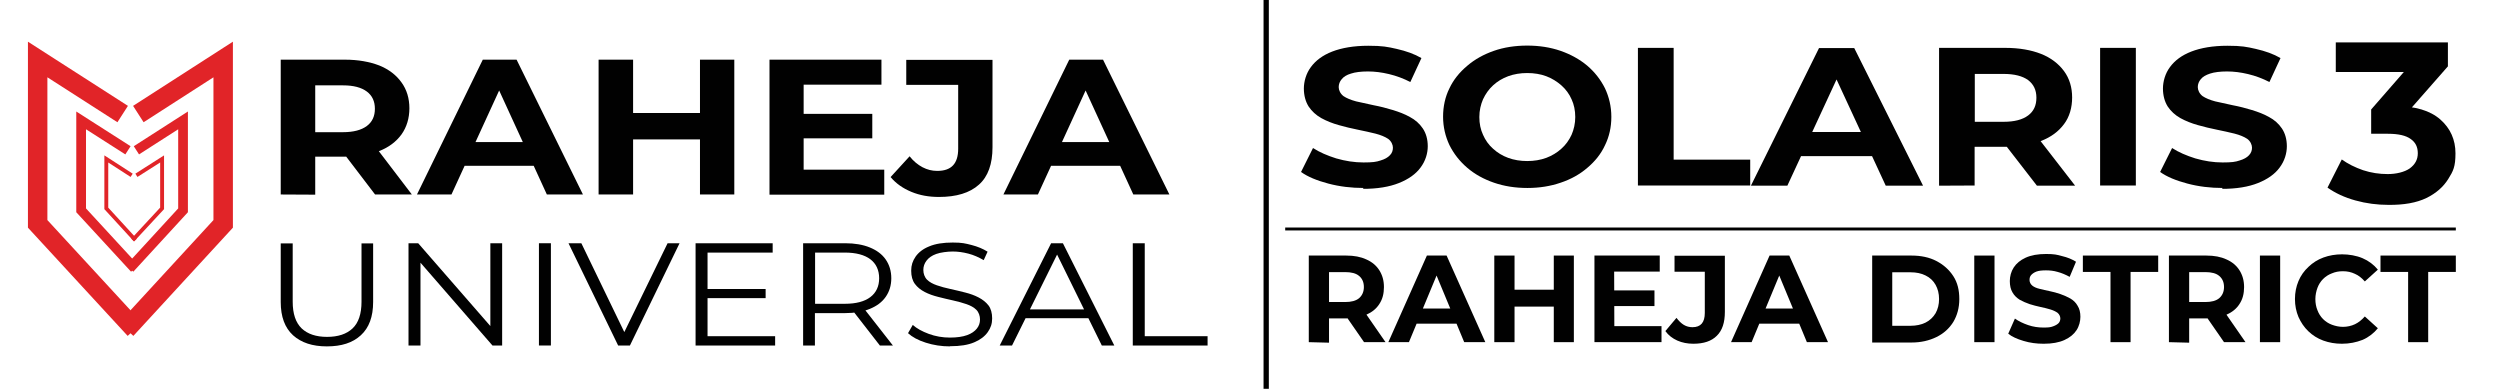
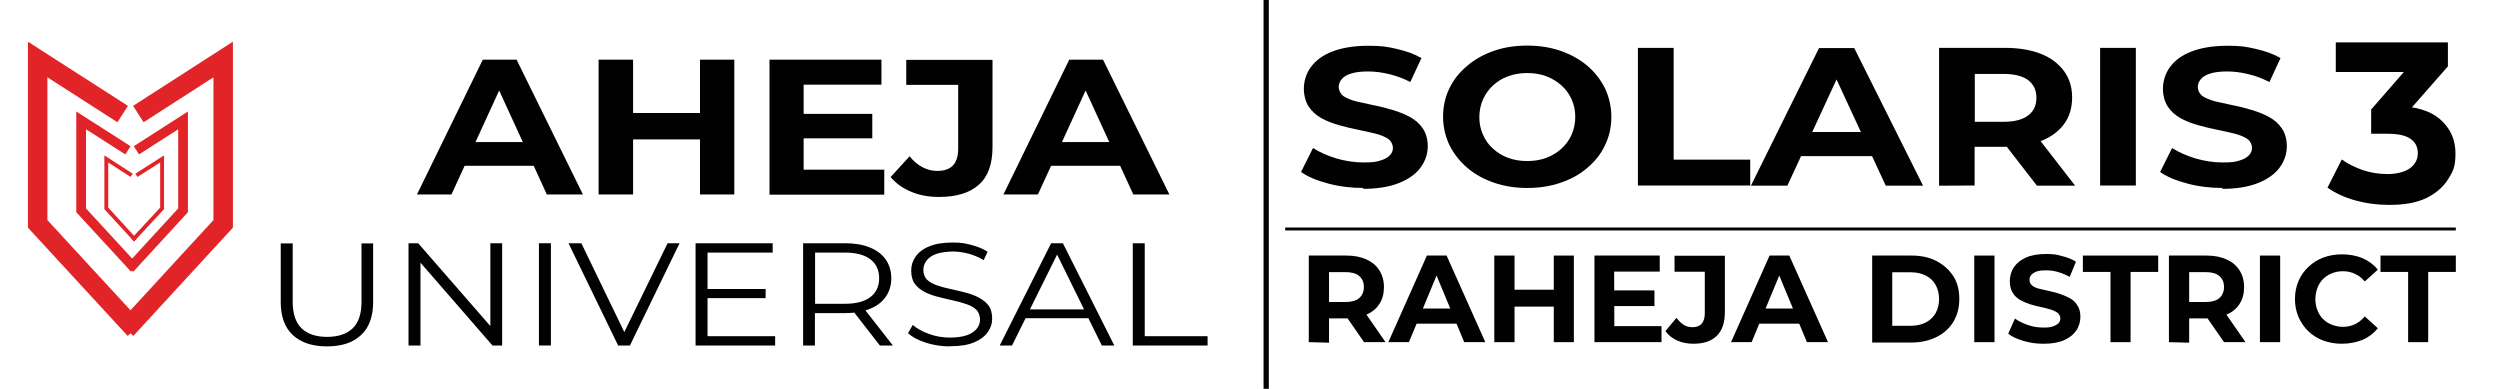
<svg xmlns="http://www.w3.org/2000/svg" version="1.0" id="Layer_1" x="0px" y="0px" viewBox="0 0 1420.4 220.9" style="enable-background:new 0 0 1420.4 220.9;" xml:space="preserve">
  <style type="text/css">
	.st0{fill:none;stroke:#E12428;stroke-width:11.053;stroke-miterlimit:10;}
	.st1{fill:none;stroke:#E12428;stroke-width:5.527;stroke-miterlimit:10;}
	.st2{fill:none;stroke:#E12428;stroke-width:2.211;stroke-miterlimit:10;}
	.st3{fill:none;stroke:#010101;stroke-width:3;stroke-miterlimit:10;}
	.st4{fill:#010101;}
	.st5{fill:none;stroke:#010101;stroke-width:1.663;stroke-miterlimit:10;}
</style>
  <g>
    <g>
      <polyline class="st0" points="69.7,64.8 21.4,33.8 21.4,127.2 76.6,187.1   " />
      <polyline class="st0" points="78.6,64.8 126.8,33.8 126.8,127.2 71.7,187.1   " />
    </g>
    <g>
      <polyline class="st1" points="72.7,85.4 46.1,68.4 46.1,119.5 76.5,152.5   " />
      <polyline class="st1" points="77.5,85.4 104,68.4 104,119.5 73.7,152.5   " />
    </g>
    <g>
      <polyline class="st2" points="74.8,99.6 60.4,90.3 60.4,118.4 76.9,136.4   " />
      <polyline class="st2" points="77.5,99.6 92.1,90.3 92.1,118.4 75.4,136.4   " />
    </g>
  </g>
  <line class="st3" x1="719.4" y1="0" x2="719.4" y2="220.9" />
  <g>
    <g>
-       <path class="st4" d="M159.5,110.5V33.9H196c7.5,0,14,1.2,19.5,3.3c5.4,2.2,9.6,5.4,12.6,9.6c3,4.1,4.5,9.1,4.5,14.7    s-1.5,10.7-4.5,14.9c-3,4.1-7.2,7.3-12.6,9.4c-5.4,2.2-12,3.2-19.5,3.2h-25.8l8.9-7.6v29.2L159.5,110.5L159.5,110.5z M179.1,83.5    l-8.9-8.4h24.7c5.9,0,10.4-1.2,13.5-3.5c3.1-2.3,4.6-5.6,4.6-9.8s-1.5-7.5-4.6-9.8c-3.1-2.3-7.5-3.5-13.5-3.5h-24.7l8.9-8.4V83.5    L179.1,83.5z M213.1,110.5l-21.2-27.8h20.9l21.2,27.8H213.1z" />
      <path class="st4" d="M236.9,110.5l37.4-76.6h19.2l37.7,76.6h-20.5l-31-67.6h7.8l-31,67.6h-19.9H236.9z M255.8,94.2l5-13.5h43.6    l5.1,13.5h-53.5H255.8z" />
      <path class="st4" d="M359.7,110.5h-19.6V33.9h19.6V110.5z M399.2,79.2h-41.1v-15h41.1V79.2z M397.7,33.9h19.5v76.6h-19.5V33.9z" />
      <path class="st4" d="M456.6,96.4h45.8v14.2h-65.2V33.9h63.6v14.2h-44.2V96.4L456.6,96.4z M455.1,64.7h40.5v13.9h-40.5V64.7z" />
      <path class="st4" d="M533.5,111.9c-5.7,0-10.9-0.9-15.7-2.9c-4.8-2-8.7-4.7-11.8-8.4l10.8-11.8c2.2,2.8,4.7,4.8,7.3,6.2    c2.7,1.4,5.4,2.1,8.4,2.1c8,0,11.9-4.1,11.9-12.6V48.2h-29.5V34h49v49.7c0,9.4-2.5,16.6-7.7,21.2    C551,109.6,543.4,111.9,533.5,111.9L533.5,111.9z" />
      <path class="st4" d="M570.1,110.5l37.4-76.6h19.2l37.7,76.6h-20.5l-31-67.6h7.8l-31,67.6H570H570.1z M589,94.2l5-13.5h43.6    l5.1,13.5H589L589,94.2z" />
      <path class="st4" d="M185.7,196.8c-8.2,0-14.5-2.1-19.2-6.3c-4.7-4.3-7-10.6-7-18.9v-33.3h6.8v33.1c0,6.9,1.7,11.9,5.1,15.2    c3.4,3.2,8.2,4.8,14.4,4.8c6.3,0,11.1-1.6,14.5-4.8s5.1-8.3,5.1-15.2v-33.1h6.6v33.3c0,8.3-2.3,14.6-7,18.9S194,196.8,185.7,196.8    L185.7,196.8z" />
      <path class="st4" d="M232.1,196.3v-58.1h5.5l44,50.5h-3v-50.5h6.7v58.1h-5.5l-43.9-50.5h3v50.5H232.1z" />
      <path class="st4" d="M306.2,196.3v-58.1h6.8v58.1H306.2z" />
      <path class="st4" d="M351.2,196.3L323,138.2h7.3l26.4,54.6h-4l26.6-54.6h6.8l-28.2,58.1H351.2z" />
      <path class="st4" d="M402,191h38.4v5.3h-45.2v-58.1H439v5.3h-37V191z M401.3,164.2h33.7v5.2h-33.7V164.2z" />
      <path class="st4" d="M456.3,196.3v-58.1h23.9c5.4,0,10.1,0.8,14,2.4c3.9,1.6,6.9,3.8,9,6.8c2.1,3,3.2,6.6,3.2,10.7    s-1.1,7.6-3.2,10.6c-2.1,3-5.1,5.2-9,6.8c-3.9,1.6-8.6,2.4-14,2.4H460l3-2.8v21.2h-6.8L456.3,196.3z M463.1,175.5l-3-2.9H480    c6.4,0,11.2-1.3,14.5-3.8c3.3-2.5,5-6.1,5-10.7s-1.7-8.3-5-10.8c-3.3-2.5-8.2-3.8-14.5-3.8h-19.9l3-2.9V175.5z M499.9,196.3    l-16.4-21.1h7.3l16.5,21.1H499.9z" />
      <path class="st4" d="M539.7,196.8c-4.8,0-9.3-0.7-13.7-2.1s-7.7-3.2-10.1-5.4l2.7-4.7c2.2,2,5.3,3.7,9.1,5.1    c3.8,1.4,7.8,2.1,12,2.1c4.1,0,7.3-0.5,9.8-1.4c2.5-0.9,4.3-2.2,5.5-3.7s1.8-3.2,1.8-5.2s-0.7-4.1-2.1-5.5    c-1.4-1.4-3.3-2.4-5.6-3.2c-2.3-0.8-4.9-1.5-7.6-2.1c-2.8-0.6-5.6-1.3-8.4-2c-2.8-0.7-5.4-1.6-7.7-2.8s-4.2-2.7-5.6-4.6    s-2.1-4.4-2.1-7.5s0.8-5.5,2.5-8c1.7-2.4,4.2-4.4,7.7-5.8c3.5-1.5,8-2.2,13.4-2.2c5.4,0,7.1,0.5,10.7,1.4c3.5,0.9,6.6,2.2,9.1,3.8    l-2.2,4.8c-2.8-1.6-5.6-2.9-8.7-3.7c-3.1-0.8-6-1.2-8.9-1.2c-2.9,0-7,0.5-9.4,1.4c-2.5,0.9-4.3,2.2-5.5,3.8    c-1.2,1.6-1.8,3.3-1.8,5.3c0,2,0.7,4.1,2.1,5.5c1.4,1.4,3.3,2.4,5.6,3.2c2.3,0.8,4.9,1.5,7.7,2.1c2.8,0.6,5.6,1.3,8.4,2    s5.3,1.6,7.6,2.8c2.3,1.2,4.2,2.7,5.6,4.5c1.4,1.8,2.1,4.4,2.1,7.4s-0.8,5.4-2.5,7.8c-1.7,2.4-4.3,4.4-7.7,5.8    c-3.5,1.5-8,2.2-13.5,2.2H539.7z" />
      <path class="st4" d="M568,196.3l29.2-58.1h6.7l29.2,58.1h-7.1l-26.8-54.5h2.8L575,196.3H568z M579.5,180.8l2-5h37.1l2,5H579.5    L579.5,180.8z" />
      <path class="st4" d="M643.6,196.3v-58.1h6.8V191h35.7v5.3L643.6,196.3L643.6,196.3z" />
    </g>
    <g>
      <g>
        <path class="st4" d="M774.8,106.8c-7,0-13.7-0.8-20.1-2.5c-6.4-1.7-11.6-3.8-15.5-6.6l6.8-13.6c3.7,2.4,8.1,4.3,13.2,5.9     c5.2,1.5,10.3,2.3,15.5,2.3c5.2,0,7.2-0.3,9.6-1.1c2.4-0.7,4.2-1.7,5.4-3c1.2-1.2,1.7-2.7,1.7-4.3s-0.9-3.7-2.7-5     c-1.8-1.2-4.2-2.2-7.3-3c-3-0.7-6.3-1.5-9.9-2.2c-3.6-0.7-7.2-1.6-10.8-2.6c-3.6-1-6.9-2.3-10-4c-3-1.7-5.4-3.9-7.2-6.6     c-1.7-2.7-2.7-6.2-2.7-10.2s1.3-8.6,4-12.2c2.7-3.7,6.7-6.7,12.1-8.8s12.3-3.3,20.5-3.3c8.1,0,10.9,0.6,16.2,1.8     c5.3,1.2,10.1,2.9,14,5.2l-6.3,13.6c-3.9-2-7.9-3.5-12.1-4.5s-8.1-1.5-12-1.5s-7.2,0.4-9.6,1.2c-2.4,0.7-4.2,1.8-5.3,3.2     c-1.1,1.3-1.7,2.8-1.7,4.5c0,1.7,0.9,3.7,2.7,5.1c1.8,1.2,4.2,2.2,7.2,3c3,0.7,6.3,1.4,10,2.2c3.7,0.7,7.2,1.6,10.8,2.7     s6.8,2.3,9.8,4c3,1.6,5.4,3.7,7.3,6.5c1.8,2.7,2.8,6.1,2.8,10.1s-1.3,8.4-4.1,12.1c-2.7,3.7-6.8,6.6-12.3,8.8     c-5.5,2.2-12.3,3.3-20.5,3.3L774.8,106.8z" />
        <path class="st4" d="M867.8,106.8c-6.9,0-13.2-1-19-3c-5.8-2-10.9-4.8-15.2-8.5s-7.6-7.9-10.1-12.9c-2.3-4.9-3.6-10.3-3.6-16.1     s1.2-11.3,3.6-16.1c2.3-4.9,5.7-9.1,10.1-12.8c4.3-3.7,9.4-6.5,15.1-8.5c5.7-2,12.1-3,19-3s13.2,1,19,3c5.7,2,10.8,4.8,15.1,8.4     c4.3,3.7,7.6,7.9,10.1,12.9c2.3,4.9,3.6,10.3,3.6,16.2c0,5.9-1.2,11.2-3.6,16.1c-2.3,5-5.7,9.2-10.1,12.9     c-4.3,3.7-9.4,6.5-15.1,8.4C880.9,105.8,874.6,106.8,867.8,106.8L867.8,106.8z M867.7,91.5c3.9,0,7.5-0.6,10.8-1.8     c3.2-1.2,6.2-3,8.6-5.2c2.5-2.2,4.4-4.9,5.8-7.9c1.3-3,2.1-6.4,2.1-10.1s-0.7-7.1-2.1-10.1c-1.3-3-3.3-5.7-5.8-7.9     c-2.5-2.2-5.4-4-8.6-5.2s-6.9-1.8-10.8-1.8c-3.9,0-7.5,0.6-10.8,1.8c-3.3,1.2-6.2,3-8.6,5.2c-2.4,2.2-4.3,4.9-5.7,7.9     c-1.3,3-2.1,6.4-2.1,10.1s0.7,7.1,2.1,10.1c1.3,3,3.2,5.7,5.7,7.9c2.4,2.2,5.3,4,8.6,5.2C860.2,90.9,863.8,91.5,867.7,91.5z" />
        <path class="st4" d="M930.6,105.5V27.2h20.3v63.5h43.5v14.7H930.6L930.6,105.5z" />
        <path class="st4" d="M994.8,105.5l38.7-78.2h20l39.1,78.2h-21.2l-32-69.1h8.1l-32,69.1H994.8L994.8,105.5z M1014.4,88.7l5.1-13.7     h45.1l5.2,13.7H1014.4L1014.4,88.7z" />
        <path class="st4" d="M1101.7,105.5V27.2h37.7c7.8,0,14.6,1.2,20.2,3.4s10,5.6,13.1,9.8s4.6,9.3,4.6,15s-1.5,11-4.6,15.1     c-3.1,4.2-7.4,7.4-13.1,9.6c-5.7,2.2-12.4,3.3-20.2,3.3h-26.7l9.2-7.8v29.8L1101.7,105.5L1101.7,105.5z M1122,77.8l-9.2-8.6h25.5     c6.2,0,10.8-1.2,14-3.6c3.2-2.4,4.7-5.7,4.7-10.1s-1.6-7.6-4.7-10c-3.2-2.3-7.8-3.5-14-3.5h-25.5l9.2-8.6V77.8z M1157.3,105.5     l-22-28.4h21.7l22,28.4H1157.3z" />
        <path class="st4" d="M1193.2,105.5V27.2h20.3v78.2H1193.2z" />
        <path class="st4" d="M1262.9,106.8c-7,0-13.7-0.8-20.1-2.5c-6.4-1.7-11.6-3.8-15.5-6.6l6.8-13.6c3.7,2.4,8.1,4.3,13.2,5.9     c5.2,1.5,10.3,2.3,15.5,2.3s7.2-0.3,9.6-1.1c2.4-0.7,4.2-1.7,5.4-3s1.7-2.7,1.7-4.3s-0.9-3.7-2.7-5c-1.8-1.2-4.2-2.2-7.3-3     c-3-0.7-6.3-1.5-9.9-2.2c-3.6-0.7-7.2-1.6-10.8-2.6c-3.6-1-6.9-2.3-10-4c-3-1.7-5.4-3.9-7.2-6.6c-1.7-2.7-2.7-6.2-2.7-10.2     s1.3-8.6,4-12.2c2.7-3.7,6.7-6.7,12.1-8.8s12.3-3.3,20.5-3.3s10.9,0.6,16.2,1.8c5.3,1.2,10.1,2.9,14,5.2l-6.3,13.6     c-3.9-2-7.9-3.5-12.1-4.5s-8.1-1.5-12-1.5c-3.8,0-7.2,0.4-9.6,1.2s-4.2,1.8-5.3,3.2c-1.1,1.3-1.7,2.8-1.7,4.5     c0,1.7,0.9,3.7,2.7,5.1c1.8,1.2,4.2,2.2,7.2,3c3,0.7,6.3,1.4,10,2.2c3.7,0.7,7.2,1.6,10.8,2.7s6.8,2.3,9.8,4     c3,1.6,5.4,3.7,7.3,6.5c1.8,2.7,2.8,6.1,2.8,10.1s-1.3,8.4-4.1,12.1c-2.7,3.7-6.8,6.6-12.3,8.8c-5.5,2.2-12.3,3.3-20.5,3.3     L1262.9,106.8z" />
      </g>
      <g>
        <path class="st4" d="M743.6,194.4v-49.2h21.3c4.4,0,8.2,0.7,11.4,2.2c3.2,1.4,5.7,3.5,7.4,6.2c1.7,2.7,2.6,5.8,2.6,9.5     s-0.8,6.9-2.6,9.6c-1.7,2.7-4.2,4.7-7.4,6.1c-3.2,1.4-7,2.1-11.4,2.1h-15l5.2-4.9v18.7L743.6,194.4L743.6,194.4z M755.1,177     l-5.2-5.4h14.4c3.5,0,6.1-0.7,7.9-2.2c1.7-1.5,2.7-3.6,2.7-6.3s-0.9-4.8-2.7-6.3c-1.7-1.5-4.4-2.2-7.9-2.2h-14.4l5.2-5.4V177     L755.1,177z M775,194.4l-12.4-17.9h12.2l12.4,17.9H775z" />
        <path class="st4" d="M788.8,194.4l21.9-49.2h11.2l22,49.2h-12l-18-43.4h4.6l-18,43.4H788.8L788.8,194.4z M799.8,183.9l2.9-8.6     h25.4l2.9,8.6H799.8z" />
        <path class="st4" d="M860.5,194.4h-11.5v-49.2h11.5V194.4z M883.6,174.2h-24v-9.6h24V174.2z M882.8,145.2h11.4v49.2h-11.4V145.2z     " />
        <path class="st4" d="M917.2,185.3h26.8v9.1h-38.1v-49.2H943v9.1h-25.9L917.2,185.3L917.2,185.3z M916.3,165H940v8.9h-23.7V165z" />
        <path class="st4" d="M962.1,195.3c-3.3,0-6.4-0.6-9.1-1.8s-5.1-3-6.8-5.4l6.3-7.5c1.3,1.7,2.7,3.1,4.2,4c1.5,0.9,3.2,1.3,4.9,1.3     c4.7,0,7-2.7,7-8.1v-23.4h-17.2v-9.1h28.6v31.9c0,6.1-1.5,10.6-4.6,13.6C972.4,193.8,968,195.3,962.1,195.3L962.1,195.3z" />
        <path class="st4" d="M983.5,194.4l21.9-49.2h11.2l22,49.2h-12l-18-43.4h4.6l-18,43.4H983.5L983.5,194.4z M994.6,183.9l2.9-8.6     h25.4l2.9,8.6H994.6z" />
        <path class="st4" d="M1063.7,194.4v-49.2h22.4c5.3,0,10.1,1,14.1,3.1s7.2,4.9,9.6,8.6s3.4,8,3.4,13s-1.2,9.3-3.4,13     c-2.3,3.7-5.5,6.6-9.6,8.6c-4.1,2-8.8,3.1-14.1,3.1H1063.7z M1075.1,185.1h10.3c3.2,0,6.2-0.6,8.6-1.8c2.4-1.2,4.3-3,5.7-5.3     c1.3-2.3,2-5,2-8.1s-0.7-5.8-2-8.1c-1.3-2.3-3.2-4.1-5.7-5.3c-2.4-1.2-5.2-1.8-8.6-1.8h-10.3V185.1z" />
        <path class="st4" d="M1121.7,194.4v-49.2h11.5v49.2H1121.7z" />
        <path class="st4" d="M1161,195.3c-3.9,0-7.7-0.5-11.3-1.6c-3.7-1.1-6.6-2.4-8.7-4.1l3.8-8.6c2.1,1.5,4.6,2.7,7.5,3.7     c2.9,1,5.8,1.4,8.8,1.4s4.1-0.2,5.4-0.7c1.4-0.5,2.4-1.1,3.1-1.8c0.7-0.7,1-1.7,1-2.7s-0.5-2.3-1.6-3.2c-1-0.7-2.4-1.4-4.1-1.9     c-1.7-0.5-3.6-1-5.6-1.4c-2-0.4-4.1-1-6.1-1.6c-2-0.7-3.9-1.5-5.7-2.5c-1.7-1.1-3.1-2.4-4.1-4.2c-1-1.7-1.5-3.8-1.5-6.4     c0-2.6,0.7-5.4,2.2-7.7c1.5-2.3,3.7-4.2,6.8-5.6s6.9-2.1,11.6-2.1c4.7,0,6.2,0.4,9.1,1.2c3,0.7,5.7,1.8,7.9,3.2l-3.6,8.6     c-2.2-1.2-4.5-2.2-6.8-2.8c-2.3-0.7-4.6-0.9-6.7-0.9c-2.2,0-4.1,0.2-5.4,0.7s-2.3,1.2-3,2c-0.7,0.8-0.9,1.7-0.9,2.8     s0.5,2.3,1.6,3.2c1,0.8,2.4,1.4,4.1,1.8c1.7,0.4,3.6,0.9,5.7,1.3c2.1,0.4,4.1,1,6.2,1.7c2,0.7,3.8,1.5,5.6,2.5     c1.7,1,3.1,2.3,4.1,4.1c1.1,1.7,1.6,3.8,1.6,6.3s-0.7,5.3-2.2,7.6c-1.5,2.3-3.8,4.2-6.9,5.6c-3.1,1.4-7,2.1-11.6,2.1L1161,195.3z     " />
        <path class="st4" d="M1199.1,194.4v-39.9h-15.7v-9.3h42.8v9.3h-15.7v39.9H1199.1z" />
        <path class="st4" d="M1232.3,194.4v-49.2h21.3c4.4,0,8.2,0.7,11.4,2.2c3.2,1.4,5.7,3.5,7.4,6.2c1.7,2.7,2.6,5.8,2.6,9.5     s-0.8,6.9-2.6,9.6c-1.7,2.7-4.2,4.7-7.4,6.1c-3.2,1.4-7,2.1-11.4,2.1h-15l5.2-4.9v18.7L1232.3,194.4L1232.3,194.4z M1243.8,177     l-5.2-5.4h14.4c3.5,0,6.1-0.7,7.9-2.2c1.7-1.5,2.7-3.6,2.7-6.3s-0.9-4.8-2.7-6.3c-1.7-1.5-4.4-2.2-7.9-2.2h-14.4l5.2-5.4V177     L1243.8,177z M1263.6,194.4l-12.4-17.9h12.2l12.4,17.9H1263.6z" />
        <path class="st4" d="M1284,194.4v-49.2h11.5v49.2H1284z" />
        <path class="st4" d="M1330.6,195.3c-3.8,0-7.3-0.6-10.6-1.8s-6.1-3-8.5-5.3c-2.4-2.3-4.2-5-5.6-8.1c-1.3-3.1-2-6.5-2-10.2     c0-3.7,0.7-7.1,2-10.2c1.3-3.1,3.2-5.8,5.7-8.1c2.4-2.3,5.2-4.1,8.5-5.3s6.8-1.8,10.6-1.8s8.1,0.7,11.6,2.2     c3.5,1.5,6.4,3.7,8.7,6.5l-7.4,6.7c-1.7-1.9-3.5-3.4-5.6-4.3c-2.1-1-4.3-1.5-6.8-1.5c-2.5,0-4.4,0.4-6.3,1.2     c-1.9,0.7-3.6,1.8-5,3.2c-1.4,1.4-2.5,3.1-3.2,5c-0.7,1.9-1.2,4.1-1.2,6.4c0,2.3,0.4,4.5,1.2,6.4c0.7,1.9,1.8,3.6,3.2,5     c1.4,1.4,3.1,2.5,5,3.2c1.9,0.7,4,1.2,6.3,1.2c2.3,0,4.7-0.5,6.8-1.5c2.1-1,3.9-2.5,5.6-4.4l7.4,6.7c-2.3,2.8-5.2,5.1-8.7,6.6     C1338.7,194.5,1334.9,195.3,1330.6,195.3L1330.6,195.3z" />
        <path class="st4" d="M1368.2,194.4v-39.9h-15.7v-9.3h42.8v9.3h-15.7v39.9H1368.2z" />
      </g>
      <line class="st5" x1="730.2" y1="130.1" x2="1395.3" y2="130.1" />
      <path class="st4" d="M1357,116.4c-6.3,0-12.6-0.8-18.7-2.5c-6.2-1.7-11.5-4.2-15.9-7.3l8.1-16c3.5,2.5,7.5,4.5,12.1,6.1    c4.6,1.5,9.2,2.2,14,2.2c4.7,0,9.5-1.1,12.5-3.2c3-2.2,4.6-5,4.6-8.6s-1.3-6.2-4-8.1c-2.7-2-7-3-13-3h-9.5V62.2l25.2-28.9l2.3,7.6    h-47.6V24.1h63.7v13.6l-25.2,28.7l-10.6-6.1h6.1c11.1,0,19.6,2.5,25.4,7.6c5.7,5,8.6,11.5,8.6,19.2s-1.3,10.1-4.1,14.6    s-6.9,8.1-12.4,10.8C1373,115.2,1365.8,116.5,1357,116.4L1357,116.4z" />
    </g>
  </g>
</svg>